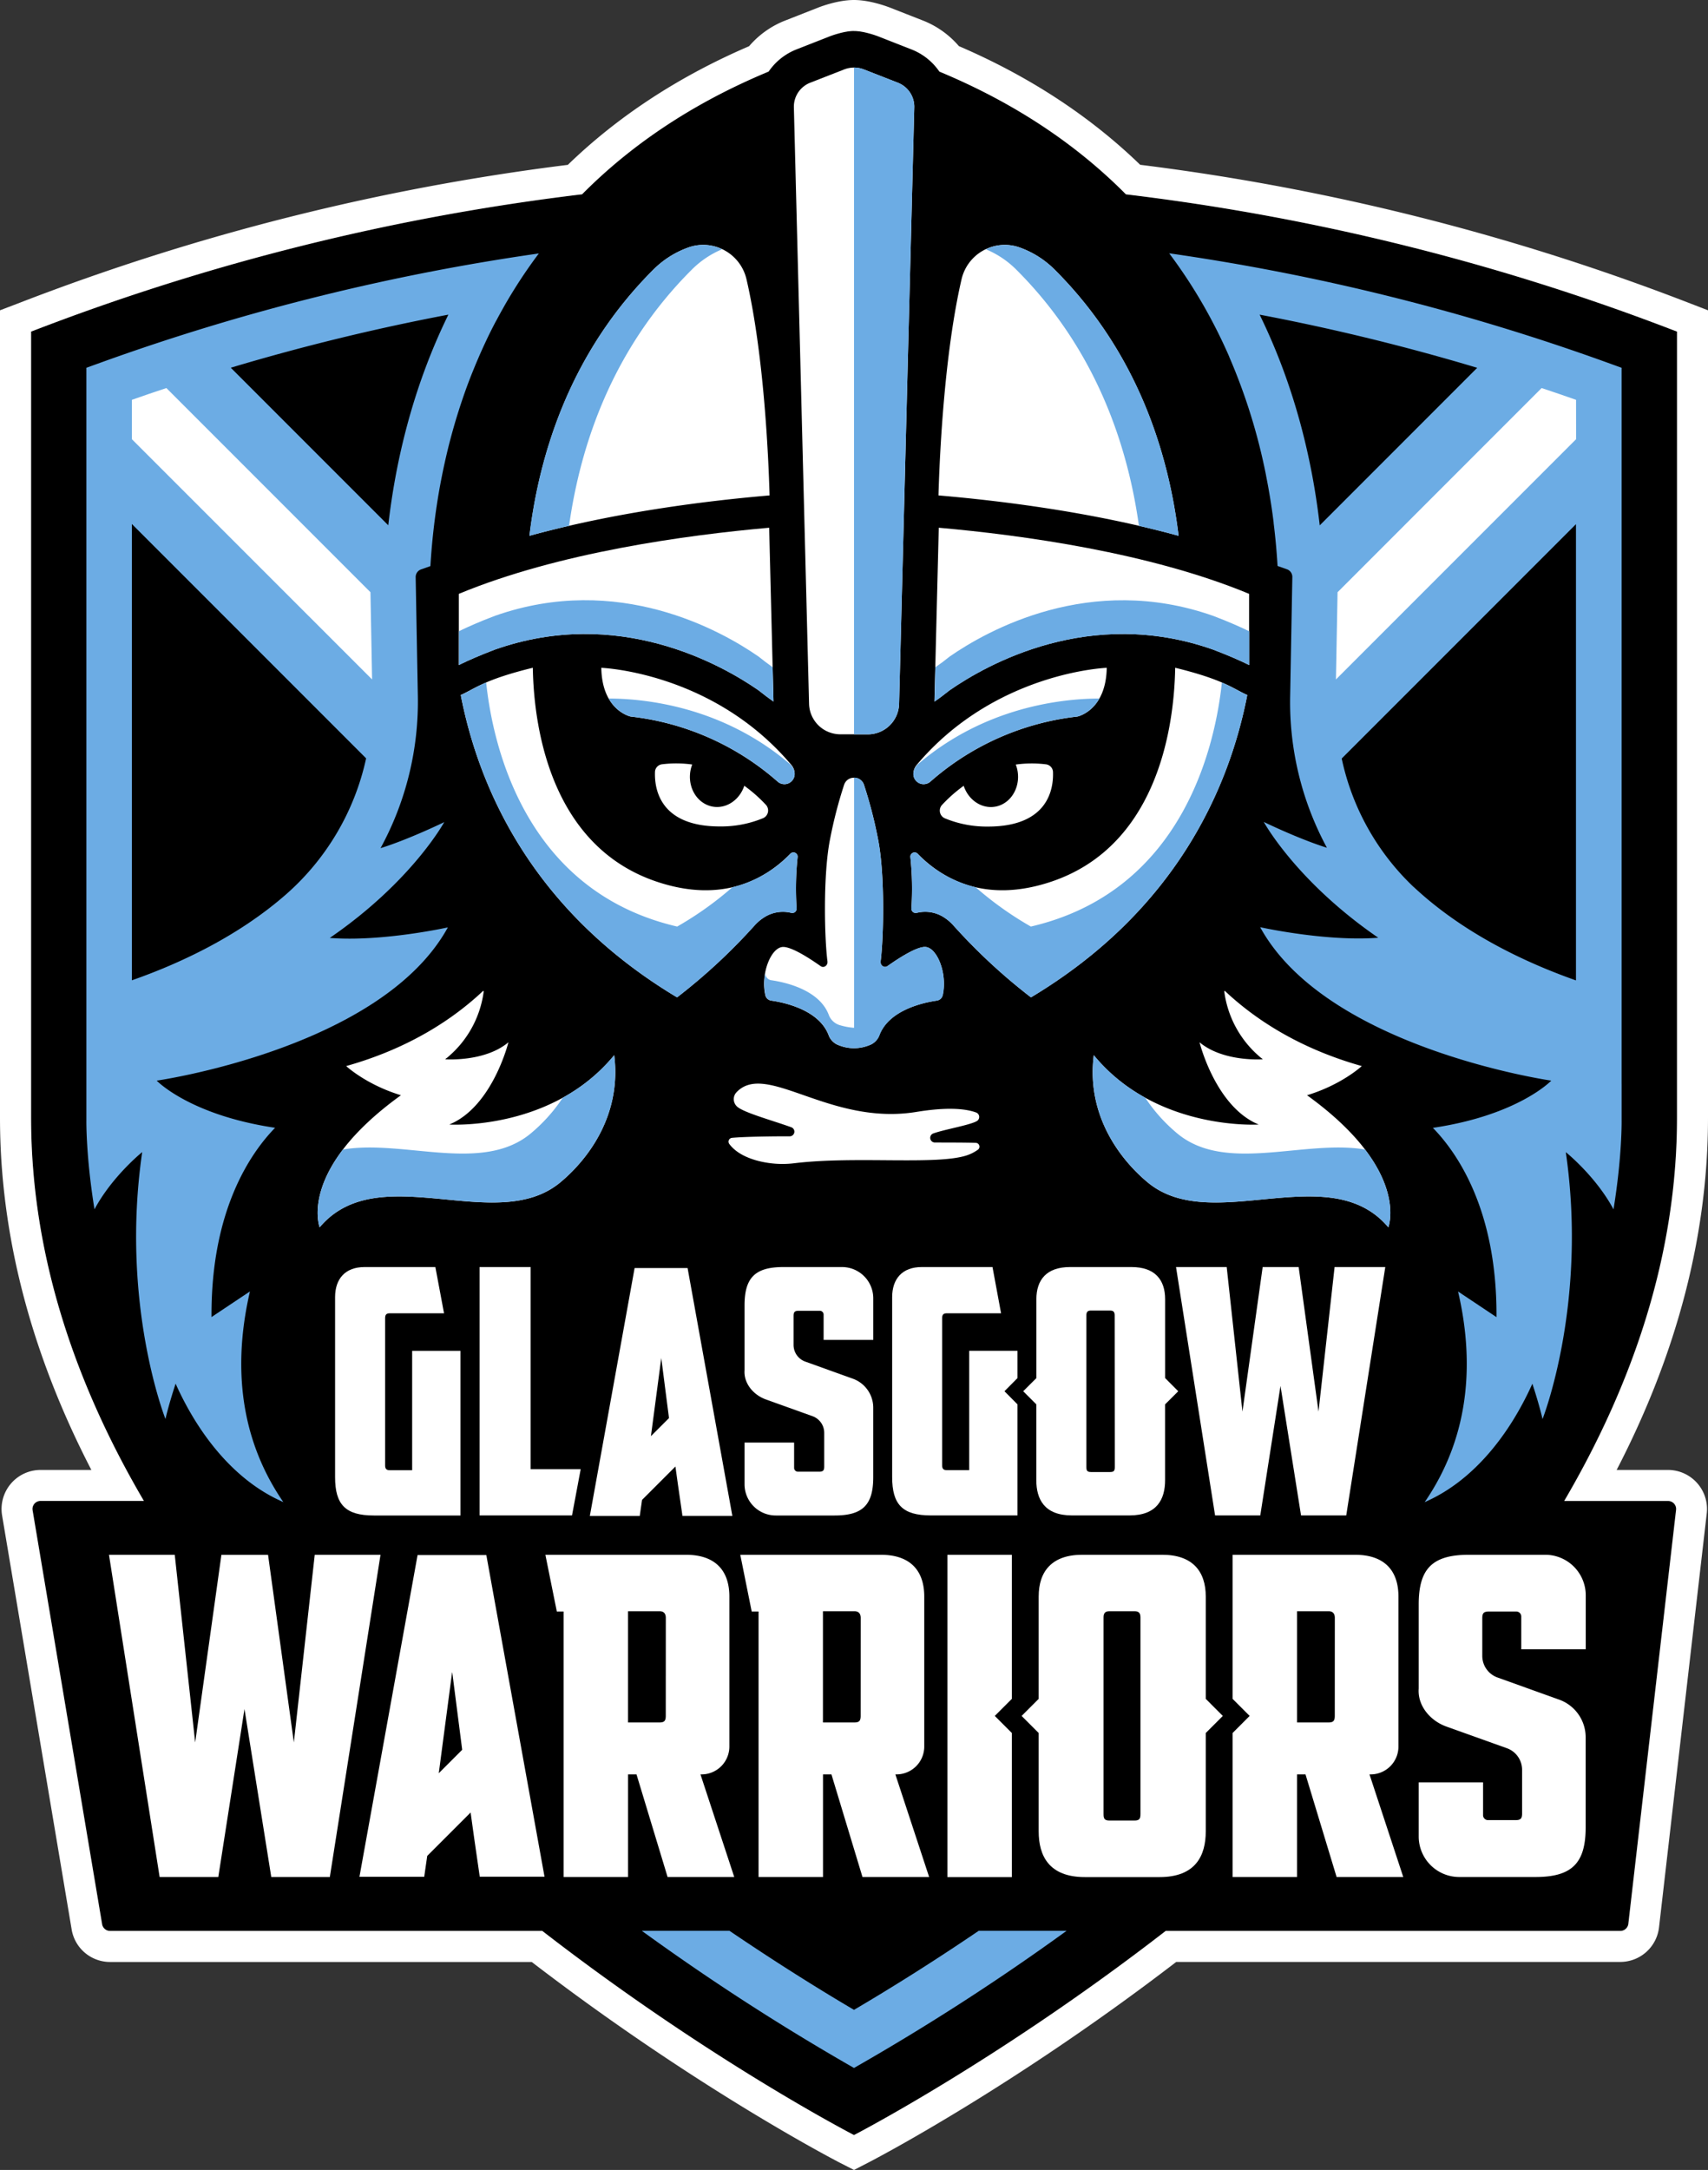
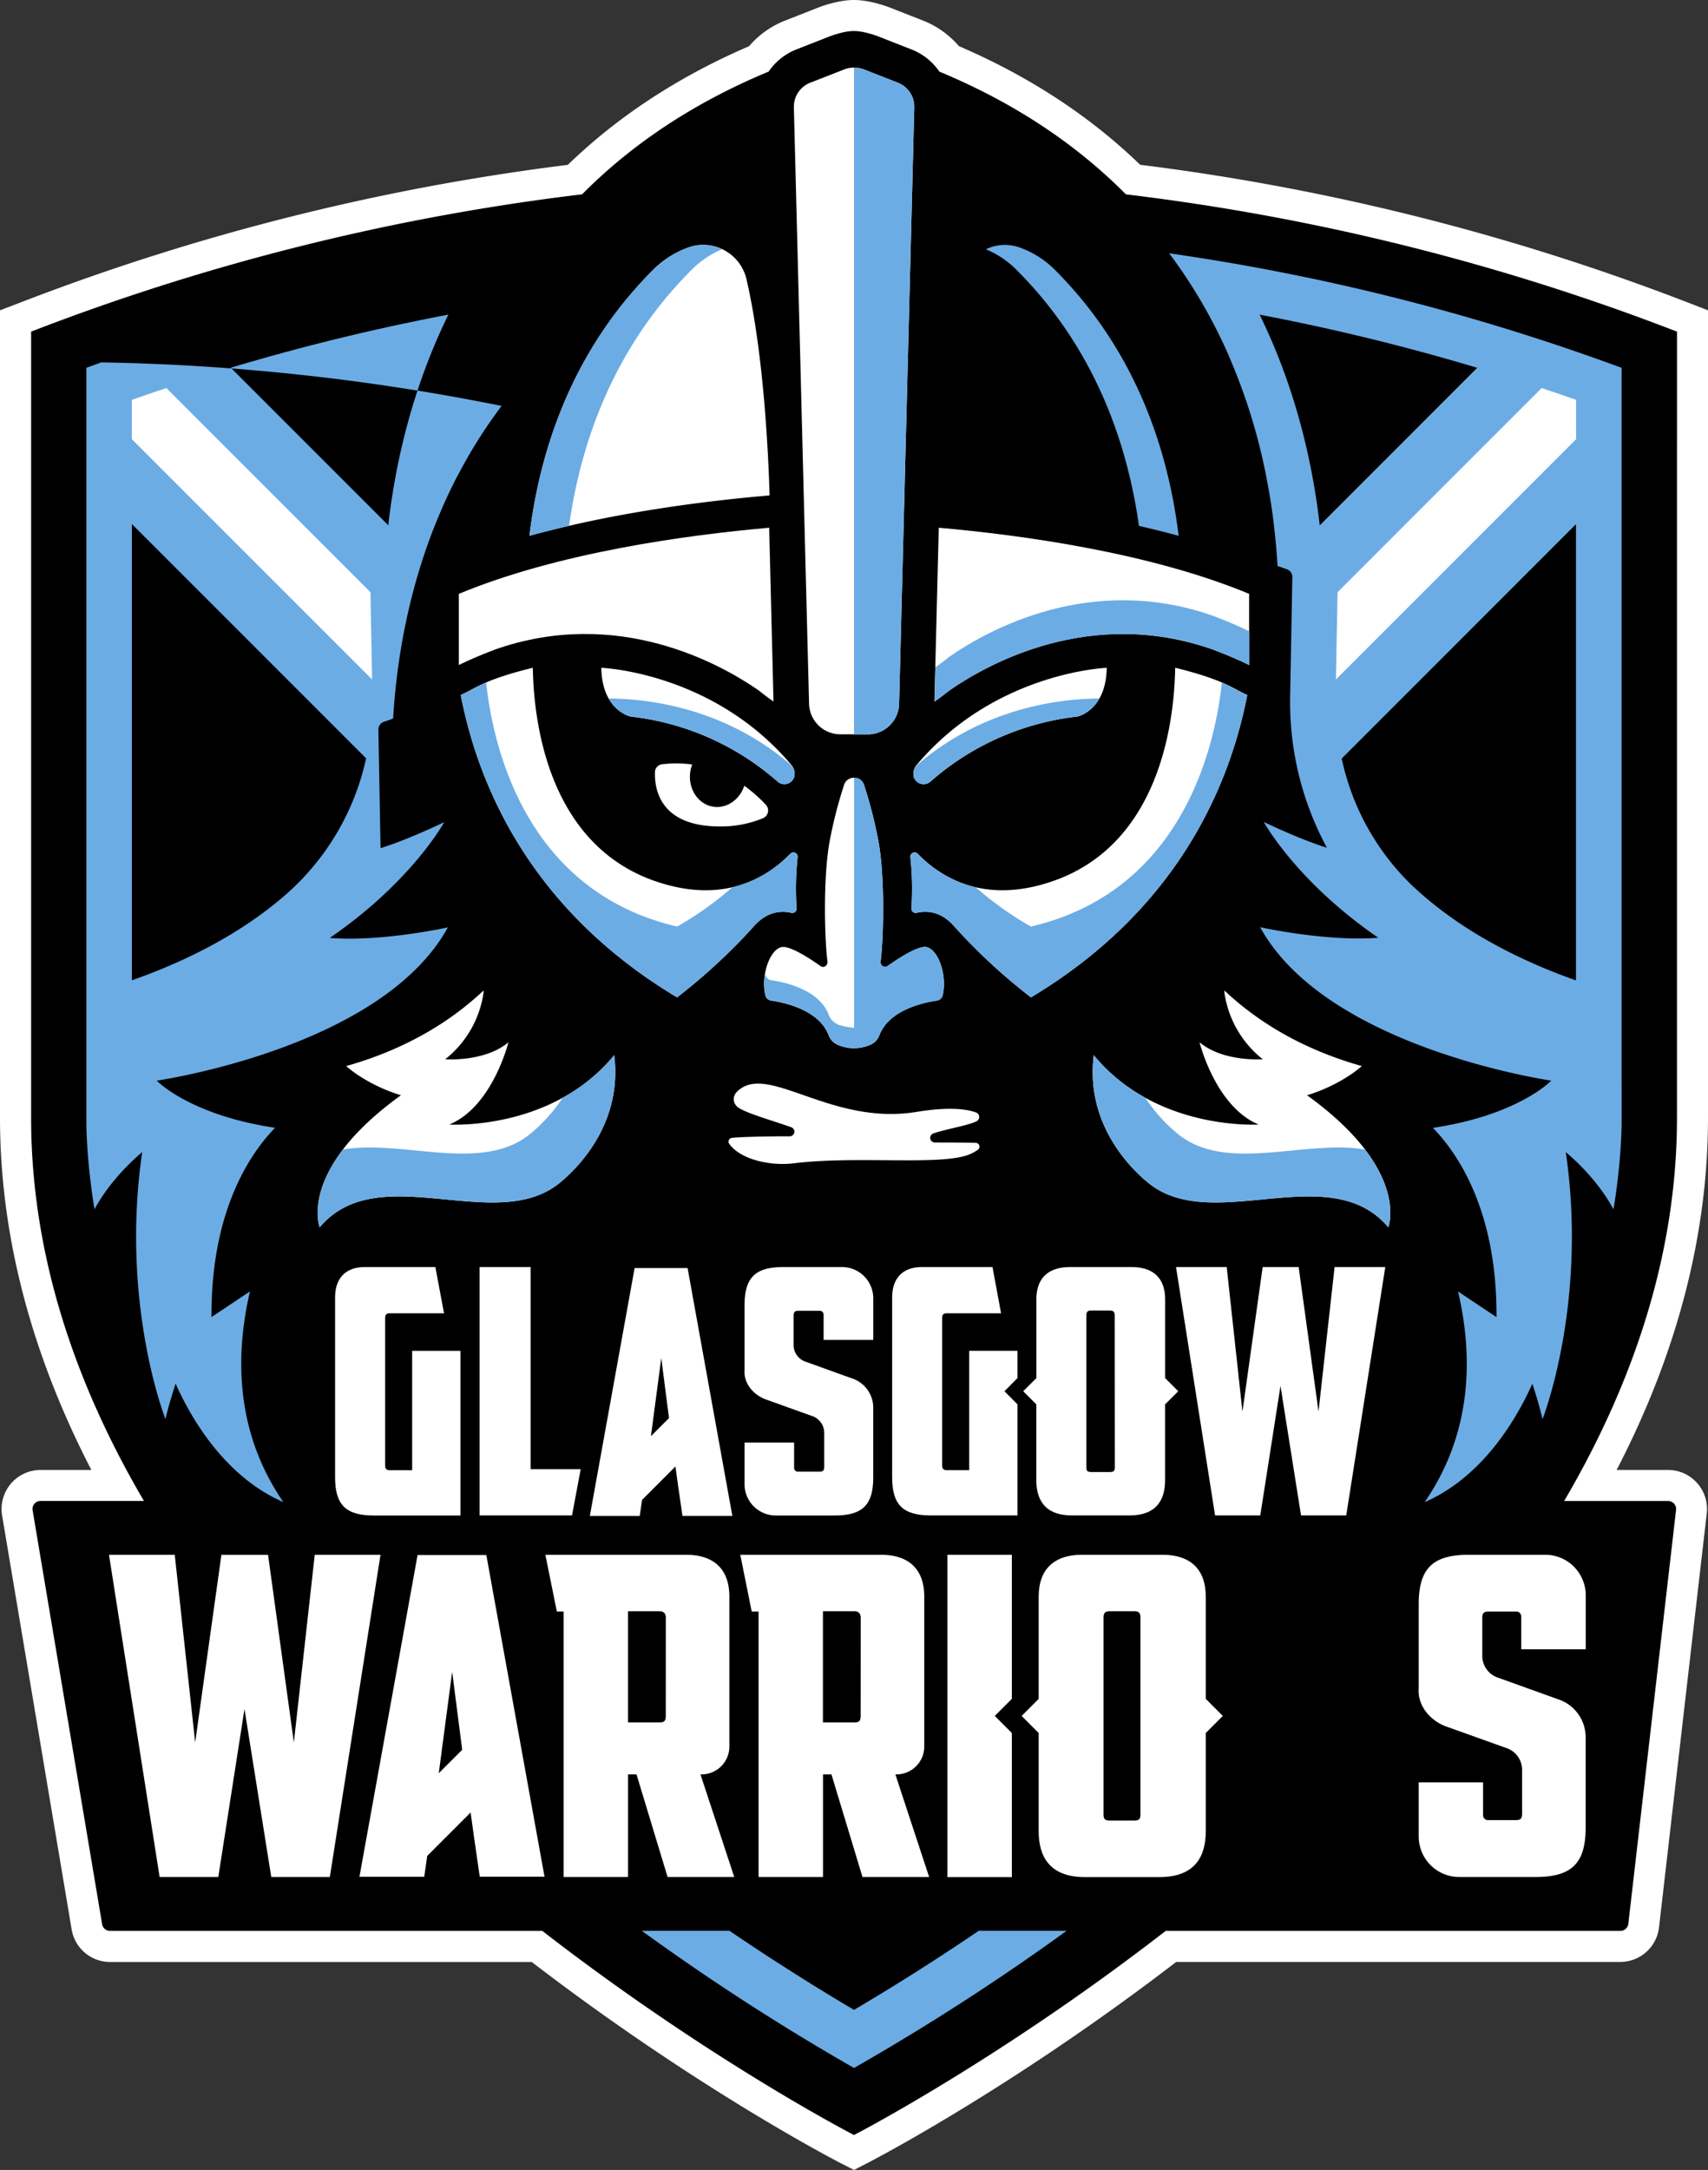
<svg xmlns="http://www.w3.org/2000/svg" id="efb8f462-8982-46ff-be2d-91251de2bff4" data-name="Layer 1" width="787.42" height="1000" viewBox="0 0 787.42 1000">
  <rect x="0" y="0" width="787.42" height="1000" fill="#333333" stroke="none" />
  <title>GLAS2756</title>
  <path d="M879.42,152.81A1051.52,1051.52,0,0,0,625.36,89.54c-21.65-21.84-49.68-41.46-86-56.56A27.92,27.92,0,0,0,526.5,22.75l-15.3-6s-6.32-2.48-11.2-2.48-11.2,2.48-11.2,2.48l-15.3,6A27.92,27.92,0,0,0,460.63,33c-36.31,15.1-64.34,34.72-86,56.56a1051.52,1051.52,0,0,0-254.06,63.27V515.07c0,63.58,20.54,122.95,52.05,176.64H125a3.69,3.69,0,0,0-3.64,4.3l32.06,190.75a3.7,3.7,0,0,0,3.64,3.09H356.3C433.57,949.68,500,983.92,500,983.92s66.43-34.24,143.7-94.07H853.26a3.71,3.71,0,0,0,3.67-3.28l22-190.74a3.69,3.69,0,0,0-3.67-4.12h-47.9c31.51-53.69,52-113.06,52-176.64Z" transform="translate(-106.29)" />
  <path d="M313.41,518.23c19.94-8.17,27.27-37.9,27.27-37.9-10.95,9.2-29.16,7.83-29.16,7.83a47.66,47.66,0,0,0,17.77-31.27c-.06-.11-.13-.2-.2-.31-13.61,12.83-33.89,26.45-63.2,34.71h0s9.16,8.55,25.24,13.44c-47.78,34.5-37.47,60.86-37.47,60.86,27.1-32.15,81.09,3.86,110.79-20.58,11.46-9.44,28.62-29.81,25-58.74C360.73,521.28,313.41,518.23,313.41,518.23Z" transform="translate(-106.29)" fill="#fff" />
  <path d="M686.58,518.23c-19.94-8.17-27.28-37.9-27.28-37.9,11,9.2,29.17,7.83,29.17,7.83a47.66,47.66,0,0,1-17.77-31.27c.06-.11.13-.2.2-.31,13.61,12.83,33.89,26.45,63.2,34.71h0s-9.16,8.55-25.24,13.44c47.77,34.5,37.47,60.86,37.47,60.86-27.1-32.15-81.09,3.86-110.79-20.58-11.47-9.44-28.63-29.81-25-58.74C639.26,521.28,686.58,518.23,686.58,518.23Z" transform="translate(-106.29)" fill="#fff" />
  <path d="M461.08,228.31c-.53-18.42-2.63-65.05-10.65-99.65A20.45,20.45,0,0,0,423.79,114a43.39,43.39,0,0,0-16.27,10.26c-38.1,38-52.51,84.45-57.13,122.65C390,236.05,431.75,230.81,461.08,228.31Z" transform="translate(-106.29)" fill="#fff" />
-   <path d="M649.63,246.91c-4.62-38.2-19-84.63-57.13-122.65A43.43,43.43,0,0,0,576.24,114a20.46,20.46,0,0,0-26.65,14.66c-8,34.6-10.12,81.23-10.65,99.65C568.27,230.81,610.05,236.05,649.63,246.91Z" transform="translate(-106.29)" fill="#fff" />
  <path d="M474,395a1.94,1.94,0,0,0-3.33-1.57c-11.51,11.76-31.31,23.05-61.61,12.88-46.93-15.75-56.59-67.08-57.13-98.58-22.63,5.54-26.71,9.68-33.23,12.56,8.23,42.28,32.4,99,99.72,139.33a267.08,267.08,0,0,0,35.67-33.06,21.39,21.39,0,0,1,5.05-4.17,16,16,0,0,1,11.95-1.71,2,2,0,0,0,2.45-2A139.2,139.2,0,0,1,474,395Z" transform="translate(-106.29)" fill="#fff" />
  <path d="M526,395a1.94,1.94,0,0,1,3.33-1.57c11.51,11.76,31.31,23.05,61.62,12.88,46.92-15.75,56.58-67.08,57.12-98.58,22.63,5.54,26.71,9.68,33.23,12.56-8.23,42.28-32.4,99-99.72,139.33a267.08,267.08,0,0,1-35.67-33.06,21.39,21.39,0,0,0-5-4.17,16,16,0,0,0-12-1.71,2,2,0,0,1-2.45-2A139.2,139.2,0,0,0,526,395Z" transform="translate(-106.29)" fill="#fff" />
  <path d="M455.94,318.09c2.28,1.81,4.58,3.58,6.95,5.23l-2-80.12c-38.3,3.38-97.21,11.44-143.07,30.47v32.81c.5-.26,1-.49,1.49-.73,2.47-1.19,7.87-3.66,15.17-6.41C391.2,279.38,438.7,306.14,455.94,318.09Z" transform="translate(-106.29)" fill="#fff" />
  <path d="M544.08,318.09c-2.28,1.81-4.58,3.58-7,5.23l2-80.12c38.3,3.38,97.21,11.44,143.07,30.47v32.81c-.5-.26-1-.49-1.49-.73-2.47-1.19-7.87-3.66-15.17-6.41C608.82,279.38,561.32,306.14,544.08,318.09Z" transform="translate(-106.29)" fill="#fff" />
  <path d="M532.68,436.39c-4.1,0-12.37,5.39-17.26,8.84-1.48,1-3.39-.3-3.14-2.23,1.4-10.74,2.06-40.26-1.24-56.48a204,204,0,0,0-6.49-25,4.69,4.69,0,0,0-4.51-3.11H500a4.69,4.69,0,0,0-4.51,3.11,204,204,0,0,0-6.49,25c-3.3,16.22-2.64,45.74-1.24,56.48.25,1.93-1.66,3.28-3.14,2.23-4.89-3.45-13.16-8.84-17.26-8.84-5.57,0-10.5,12.33-8.25,22.19a3.24,3.24,0,0,0,2.68,2.54c5.67.8,21.9,4.08,26.46,15.82a7.78,7.78,0,0,0,5,4.85,18.52,18.52,0,0,0,13.48,0,7.78,7.78,0,0,0,5-4.85c4.56-11.74,20.79-15,26.46-15.82a3.24,3.24,0,0,0,2.68-2.54C543.18,448.72,538.25,436.39,532.68,436.39Z" transform="translate(-106.29)" fill="#fff" />
  <path d="M459.42,370.93a67.15,67.15,0,0,0-10-8.82c-2.35,7.07-9.18,11.22-15.74,9.34-6.86-2-10.81-9.79-8.81-17.47.15-.57.34-1.12.54-1.66a53.28,53.28,0,0,0-13.8-.12,3.7,3.7,0,0,0-3.35,3.31v0c-.34,7.56,1.82,25.35,29.88,25.35a50.68,50.68,0,0,0,19.89-3.79A3.86,3.86,0,0,0,459.42,370.93Z" transform="translate(-106.29)" fill="#fff" />
-   <path d="M591.73,355.55v0a3.7,3.7,0,0,0-3.35-3.33,53.28,53.28,0,0,0-13.8.12c.2.54.39,1.09.54,1.66,2,7.68-2,15.5-8.81,17.47-6.56,1.88-13.39-2.27-15.74-9.34a67.15,67.15,0,0,0-10,8.82,3.87,3.87,0,0,0,1.36,6.18,50.68,50.68,0,0,0,19.89,3.79C589.91,380.9,592.07,363.11,591.73,355.55Z" transform="translate(-106.29)" fill="#fff" />
  <path d="M383.5,307.76s51.55,1.85,87.7,44.85a6.25,6.25,0,0,1,1.44,3.91v.08a4.72,4.72,0,0,1-7.82,3.63,123.35,123.35,0,0,0-67.76-30S383.84,327.55,383.5,307.76Z" transform="translate(-106.29)" fill="#fff" />
  <path d="M616.52,307.76s-51.55,1.85-87.7,44.85a6.31,6.31,0,0,0-1.44,3.91v.08a4.72,4.72,0,0,0,7.82,3.63,123.35,123.35,0,0,1,67.77-30S616.18,327.55,616.52,307.76Z" transform="translate(-106.29)" fill="#fff" />
  <path d="M557.47,889.81C534.09,905.68,514,918,500,926.22c-14-8.23-34-20.55-57.38-36.41H402.19A1077.79,1077.79,0,0,0,500,953,1074.84,1074.84,0,0,0,598,889.81Z" transform="translate(-106.29)" fill="#6cace4" />
  <path d="M536.55,522.34a2.15,2.15,0,0,0,.74,4.17c3.51,0,15.33,0,18.9.17a1.74,1.74,0,0,1,.9,3.17,18.91,18.91,0,0,1-4.94,2.54c-13.82,4.69-51.4.25-79.58,3.67a45.12,45.12,0,0,1-17.77-1.35c-4.67-1.36-9.44-3.66-12.3-7.54a1.76,1.76,0,0,1,1.23-2.8c5.73-.58,20.5-.74,26.63-.71a2.15,2.15,0,0,0,.74-4.17c-8.83-3.19-22.15-6.8-25.08-9.6a4.63,4.63,0,0,1-.25-6.47c13.7-14.6,42.87,15.55,83,9,13.43-2.2,22.19-1.68,27.49.25a2.19,2.19,0,0,1,.49,3.89C553.83,518.44,541.75,520.46,536.55,522.34Z" transform="translate(-106.29)" fill="#fff" />
  <path d="M260.77,597.8c0-8.37,4.58-13.89,13.58-13.89H307l4,21.31h-25.1c-1.58,0-2.06.79-2.06,2.21v67.89c0,1.42.48,2.21,2.06,2.21H296.3v-55h22.26v75.87H278.61c-13.1,0-17.84-5.06-17.84-17.69Z" transform="translate(-106.29)" fill="#fff" />
  <path d="M327.38,583.91H350.9v93.14H374L370,698.37H327.38Z" transform="translate(-106.29)" fill="#fff" />
  <path d="M721.56,583.91h23.37l-18,114.46H706.09l-9.47-59.68-9.32,59.68H666.46l-18-114.46h23.36l7.26,66.62,9.32-66.62H705l9.15,66.62Z" transform="translate(-106.29)" fill="#fff" />
  <path d="M423.28,584.36H398.86L378.22,698.61h23l1.07-7.41,15.38-15.38,1.2,8.61,2.05,14.18h23Zm-8.57,69.15-8.33,8.32,4.77-36Z" transform="translate(-106.29)" fill="#fff" />
  <path d="M508.88,617.48V598.31a14.4,14.4,0,0,0-14.4-14.4H467.36c-13.09,0-17.82,5.05-17.82,17.67v29.65a1.27,1.27,0,0,1,0,.2c-.45,6.06,4.09,11.42,9.81,13.48l21.53,7.73a8.15,8.15,0,0,1,5.39,7.67v15.55c0,1.73-.47,2.36-2.36,2.36h-9.76a1.76,1.76,0,0,1-1.76-1.76v-4.15h0V664.8H449.54V684a14.4,14.4,0,0,0,14.4,14.4h27.11c13.09,0,17.82-5,17.82-17.67V651.05s0-.11,0-.16v-2.16a14.2,14.2,0,0,0-9.4-13.37l-21.93-7.88a8.14,8.14,0,0,1-5.4-7.66v-13.4c0-1.73.48-2.36,2.37-2.36h9.72a1.76,1.76,0,0,1,1.76,1.76v11.55h0v.11h22.86Z" transform="translate(-106.29)" fill="#fff" />
  <path d="M575.37,635.08V622.5H553.11v55H542.69c-1.57,0-2.05-.79-2.05-2.21V607.43c0-1.42.48-2.21,2.05-2.21H567.8l-3.95-21.31H531.17c-9,0-13.58,5.52-13.58,13.89v82.88c0,12.63,4.74,17.69,17.84,17.69h39.94V647.19l-6-6.05Z" transform="translate(-106.29)" fill="#fff" />
  <path d="M643.44,635.08V598.75c0-9-4.73-14.84-15.47-14.84H599.55c-10.73,0-15.47,5.84-15.47,14.84v36.33L578,641.14l6.05,6.05v34.92c0,8.68,3.63,16.26,16.42,16.26H627c12.79,0,16.42-7.58,16.42-16.26V647.19l6.06-6.05ZM620.23,676c0,1.73-.31,2.37-2.21,2.37h-8.68c-1.89,0-2.21-.64-2.21-2.37V606.17c0-1.42.47-2.21,2-2.21h9c1.58,0,2.05.79,2.05,2.21Z" transform="translate(-106.29)" fill="#fff" />
  <path d="M251.39,716.5h30.32L258.35,865h-27L219,787.59,206.93,865H179.88L156.53,716.5h30.32L196.27,803l12.09-86.46h21.51L241.76,803Z" transform="translate(-106.29)" fill="#fff" />
  <path d="M330.5,716.64H298.8L272,864.9h29.86l1.39-9.62,20-20,1.55,11.17,2.66,18.41h29.86Zm-11.13,89.73-10.8,10.8,6.18-46.75Z" transform="translate(-106.29)" fill="#fff" />
  <path d="M837.35,760.06V735.19a18.69,18.69,0,0,0-18.69-18.69H783.47c-17,0-23.13,6.55-23.13,22.92v38.48c0,.09,0,.17,0,.26-.59,7.87,5.29,14.82,12.72,17.49l27.94,10a10.57,10.57,0,0,1,7,9.95v20.19c0,2.24-.62,3-3.07,3H792.29a2.28,2.28,0,0,1-2.28-2.28v-5.38h0v-9.76H760.34v24.87A18.69,18.69,0,0,0,779,865h35.18c17,0,23.13-6.55,23.13-22.93V803.64c0-.07,0-.14,0-.22v-2.8a18.43,18.43,0,0,0-12.2-17.35l-28.46-10.22a10.57,10.57,0,0,1-7-9.95V745.71c0-2.24.62-3.06,3.06-3.06h12.63a2.29,2.29,0,0,1,2.28,2.28v15h0v.13h29.67Z" transform="translate(-106.29)" fill="#fff" />
  <path d="M429.22,817.71a12.85,12.85,0,0,0,13.32-13.11V735.76c0-11.68-6.15-19.26-20.08-19.26H357.72L363,742.66h3.13V865h29.71V817.71h3.89L414.06,865h30.73Zm-16-27c0,2.25-.61,3.07-2.87,3.07H395.83V742.52h14.54c2.05,0,2.87,1.23,2.87,3.07Z" transform="translate(-106.29)" fill="#fff" />
  <path d="M519.07,817.71a12.85,12.85,0,0,0,13.32-13.11V735.76c0-11.68-6.15-19.26-20.08-19.26H447.57l5.27,26.16H456V865h29.71V817.71h3.89L503.91,865h30.73Zm-16-27c0,2.25-.61,3.07-2.87,3.07H485.68V742.52h14.54c2,0,2.87,1.23,2.87,3.07Z" transform="translate(-106.29)" fill="#fff" />
  <polygon points="466.48 782.91 466.48 716.5 436.77 716.5 436.77 865.04 466.48 865.04 466.48 798.63 458.62 790.77 466.48 782.91" fill="#fff" />
-   <path d="M737.65,817.71A12.85,12.85,0,0,0,751,804.6V735.76c0-11.68-6.15-19.26-20.08-19.26H674.55v66.41l7.85,7.86-7.85,7.86V865h29.7V817.71h3.9L722.49,865h30.73Zm-16-27c0,2.25-.62,3.07-2.87,3.07H704.25V742.52H718.8c2.05,0,2.87,1.23,2.87,3.07Z" transform="translate(-106.29)" fill="#fff" />
  <path d="M662.17,782.91V735.76c0-11.68-6.14-19.26-20.07-19.26H605.22c-13.93,0-20.08,7.58-20.08,19.26v47.15l-7.86,7.86,7.86,7.86v45.31c0,11.26,4.71,21.1,21.31,21.1h34.42c16.59,0,21.3-9.84,21.3-21.1V798.63l7.86-7.86Zm-30.11,53c0,2.25-.41,3.07-2.87,3.07H617.92c-2.46,0-2.87-.82-2.87-3.07V745.39c0-1.85.62-2.87,2.67-2.87h11.67c2.05,0,2.67,1,2.67,2.87Z" transform="translate(-106.29)" fill="#fff" />
  <path d="M853.88,499.44V169.49L847,167a1020,1020,0,0,0-201.7-50.27,231.58,231.58,0,0,1,15.6,23.65h0l.08.13a242.91,242.91,0,0,1,12,23.85l0,.07a269.4,269.4,0,0,1,17,54.73s0,.05,0,.07c1.48,7.43,2.62,14.63,3.48,21.54l0,.28c.86,6.92,1.44,13.53,1.81,19.77l4.31,1.52a3.74,3.74,0,0,1,2.5,3.6l-1,54.74a141.05,141.05,0,0,0,16.94,70c-13.13-4.11-29.11-11.9-29.11-11.9s14.89,27.34,52.78,53.37c-24.1,1.88-54.44-4.86-54.44-4.86C717.86,483.15,821.46,498,821.46,498s-15.14,15.91-54.58,21.76c11.22,11.51,29.63,37.92,29.32,87.23l-17.72-11.82c7,30,6.58,65.13-15.39,97.08,0,0,.58-.25,1.65-.75,21.33-9.91,37.56-30.63,48-53.82,3.35,10.18,4.69,16.28,4.69,16.28h0s20.92-52.95,10.72-123c0,0,13.84,11.08,22,26.36,4-24.58,3.74-41,3.74-41v-16.8ZM687,145a999.41,999.41,0,0,1,100.31,24.5l-72.6,72.61C711.52,214.1,703.91,179.47,687,145Zm71,263.76a114.3,114.3,0,0,1-33.16-59.2l108-108V451.81C809.06,443.42,780.66,429.91,758,408.72Z" transform="translate(-106.29)" fill="#6cace4" />
-   <path d="M146.11,169.49v330h0v16.8s-.25,16.42,3.74,41c8.2-15.28,22-26.36,22-26.36-10.21,70.08,10.7,123,10.72,123h0s1.34-6.1,4.68-16.28c10.4,23.19,26.63,43.91,48,53.82,1.07.5,1.66.75,1.66.75-22-32-22.35-67.06-15.39-97.08l-17.72,11.82c-.32-49.31,18.1-75.72,29.31-87.23C193.67,513.86,178.53,498,178.53,498s103.6-14.8,134.23-70.62c0,0-30.34,6.74-54.44,4.86,37.89-26,52.77-53.37,52.77-53.37s-16.18,7.89-29.36,12a141,141,0,0,0,17.19-70.26l-1-54.61a3.74,3.74,0,0,1,2.49-3.6l4.31-1.52s0-.06,0-.08c.37-6.14.94-12.65,1.77-19.45,0-.26.07-.52.1-.79.26-2.07.54-4.18.86-6.31,0-.16,0-.31.07-.47q1-6.85,2.42-14l.24-1.2q.61-3,1.29-6.05c.09-.41.18-.82.28-1.24q1.63-7.17,3.74-14.54c.13-.46.27-.92.4-1.38.58-2,1.19-4,1.83-6,.18-.56.35-1.13.54-1.69q1.1-3.37,2.29-6.77l.2-.56c.89-2.5,1.83-5,2.82-7.5.17-.45.36-.91.55-1.36q1.2-3,2.49-6c.28-.66.57-1.32.86-2q1.32-3,2.73-6l.68-1.46q1.78-3.72,3.73-7.42c.18-.35.37-.69.56-1q1.65-3.12,3.42-6.23c.18-.31.34-.62.52-.93h0a231.58,231.58,0,0,1,15.6-23.65A1020,1020,0,0,0,153,167Zm92.5,242.28c-22.09,19.49-49,32.1-71.53,40V241.48l108,108A116.32,116.32,0,0,1,238.61,411.77Zm46.68-169.7-72.6-72.61A1000.31,1000.31,0,0,1,313,145C296.09,179.47,288.47,214.1,285.29,242.07Z" transform="translate(-106.29)" fill="#6cace4" />
+   <path d="M146.11,169.49v330h0v16.8s-.25,16.42,3.74,41c8.2-15.28,22-26.36,22-26.36-10.21,70.08,10.7,123,10.72,123h0s1.34-6.1,4.68-16.28c10.4,23.19,26.63,43.91,48,53.82,1.07.5,1.66.75,1.66.75-22-32-22.35-67.06-15.39-97.08l-17.72,11.82c-.32-49.31,18.1-75.72,29.31-87.23C193.67,513.86,178.53,498,178.53,498s103.6-14.8,134.23-70.62c0,0-30.34,6.74-54.44,4.86,37.89-26,52.77-53.37,52.77-53.37s-16.18,7.89-29.36,12l-1-54.61a3.74,3.74,0,0,1,2.49-3.6l4.31-1.52s0-.06,0-.08c.37-6.14.94-12.65,1.77-19.45,0-.26.07-.52.1-.79.26-2.07.54-4.18.86-6.31,0-.16,0-.31.07-.47q1-6.85,2.42-14l.24-1.2q.61-3,1.29-6.05c.09-.41.18-.82.28-1.24q1.63-7.17,3.74-14.54c.13-.46.27-.92.4-1.38.58-2,1.19-4,1.83-6,.18-.56.35-1.13.54-1.69q1.1-3.37,2.29-6.77l.2-.56c.89-2.5,1.83-5,2.82-7.5.17-.45.36-.91.55-1.36q1.2-3,2.49-6c.28-.66.57-1.32.86-2q1.32-3,2.73-6l.68-1.46q1.78-3.72,3.73-7.42c.18-.35.37-.69.56-1q1.65-3.12,3.42-6.23c.18-.31.34-.62.52-.93h0a231.58,231.58,0,0,1,15.6-23.65A1020,1020,0,0,0,153,167Zm92.5,242.28c-22.09,19.49-49,32.1-71.53,40V241.48l108,108A116.32,116.32,0,0,1,238.61,411.77Zm46.68-169.7-72.6-72.61A1000.31,1000.31,0,0,1,313,145C296.09,179.47,288.47,214.1,285.29,242.07Z" transform="translate(-106.29)" fill="#6cace4" />
  <path d="M500,338.4h-6.28a14.44,14.44,0,0,1-14.44-14.07l-7-274.85a11.87,11.87,0,0,1,7.55-11.37L495.47,32a12.48,12.48,0,0,1,9.08,0l15.69,6.14a11.87,11.87,0,0,1,7.55,11.37l-7,274.85a14.44,14.44,0,0,1-14.44,14.07h-6.28" transform="translate(-106.29)" fill="#fff" />
  <path d="M500,14.29c4.88,0,11.2,2.48,11.2,2.48l15.3,6A27.92,27.92,0,0,1,539.37,33c36.31,15.1,64.34,34.72,86,56.56a1051.52,1051.52,0,0,1,254.06,63.27V515.07c0,63.58-20.54,122.95-52,176.64h47.9a3.69,3.69,0,0,1,3.67,4.12l-22,190.74a3.71,3.71,0,0,1-3.67,3.28H643.7C566.43,949.68,500,983.92,500,983.92s-66.43-34.24-143.7-94.07H157a3.7,3.7,0,0,1-3.64-3.09L121.31,696a3.69,3.69,0,0,1,3.64-4.31h47.68c-31.51-53.69-52-113.06-52-176.64V152.81A1051.52,1051.52,0,0,1,374.64,89.54c21.65-21.84,49.68-41.46,86-56.56A27.92,27.92,0,0,1,473.5,22.75l15.3-6s6.32-2.48,11.2-2.48M500,0c-7.22,0-14.94,2.89-16.42,3.46l-15.28,6a42,42,0,0,0-16.66,11.83c-32.37,13.91-60.44,32.28-83.57,54.68a1066.4,1066.4,0,0,0-252.64,63.54L106.29,143V515.07c0,53.79,14.15,108.3,42.12,162.34H125a18,18,0,0,0-17.74,21l32.06,190.75a17.94,17.94,0,0,0,17.74,15H351.43c75.72,58.09,139.31,91.09,142,92.49L500,1000l6.55-3.37c2.71-1.4,66.3-34.4,142-92.49H853.26a18,18,0,0,0,17.87-15.93l22-190.75a18,18,0,0,0-17.87-20.05H851.59c28-54,42.12-108.55,42.12-162.34V143l-9.14-3.53A1066.4,1066.4,0,0,0,631.93,75.94c-23.13-22.4-51.2-40.77-83.57-54.68A42,42,0,0,0,531.7,9.43l-15.31-6C514.94,2.89,507.22,0,500,0Z" transform="translate(-106.29)" fill="#fff" />
  <path d="M418.44,459.65a267.08,267.08,0,0,0,35.67-33.06,21.19,21.19,0,0,1,5.05-4.17,16,16,0,0,1,11.95-1.71,2,2,0,0,0,2.45-2A140.25,140.25,0,0,1,474,395a1.93,1.93,0,0,0-3.32-1.57,54.74,54.74,0,0,1-26.76,15.45A156.36,156.36,0,0,1,418.48,427c-70.51-16.42-85.06-84.08-88.06-112.45-5.37,2.3-8.19,4.22-11.7,5.77C326.94,362.61,351.12,419.29,418.44,459.65Z" transform="translate(-106.29)" fill="#6cace4" />
  <path d="M581.58,459.65a267.08,267.08,0,0,1-35.67-33.06,21.39,21.39,0,0,0-5-4.17,16,16,0,0,0-12-1.71,2,2,0,0,1-2.46-2A138.19,138.19,0,0,0,526,395a1.94,1.94,0,0,1,3.33-1.57,54.74,54.74,0,0,0,26.76,15.45A156.36,156.36,0,0,0,581.54,427c70.51-16.42,85.06-84.08,88.06-112.45,5.36,2.3,8.19,4.22,11.7,5.77C673.07,362.61,648.9,419.29,581.58,459.65Z" transform="translate(-106.29)" fill="#6cace4" />
  <path d="M541.47,453.85c0-.16,0-.32,0-.48,0-8.52-4.17-17-8.79-17-4.1,0-12.38,5.39-17.26,8.84-1.49,1.05-3.39-.3-3.14-2.23,1.4-10.74,2.05-40.26-1.25-56.48a204,204,0,0,0-6.49-25,4.68,4.68,0,0,0-4.5-3.11h0V473.66a31.24,31.24,0,0,1-6.73-1.27,7.77,7.77,0,0,1-5-4.85c-4.56-11.73-20.78-15-26.45-15.81a3.25,3.25,0,0,1-2.69-2.54c0-.21-.07-.42-.11-.62a25.4,25.4,0,0,0,.11,10,3.25,3.25,0,0,0,2.69,2.54c5.67.8,21.89,4.08,26.45,15.82a7.79,7.79,0,0,0,5,4.85,18.49,18.49,0,0,0,13.47,0,7.79,7.79,0,0,0,5.05-4.85c4.56-11.74,20.78-15,26.45-15.82a3.26,3.26,0,0,0,2.69-2.54,21.1,21.1,0,0,0,.37-2.25c0-.21,0-.41.06-.61C541.43,455.08,541.46,454.47,541.47,453.85Z" transform="translate(-106.29)" fill="#6cace4" />
  <path d="M472.56,355.83v-.08a6.25,6.25,0,0,0-2.07-3.61c-31-26.45-66.46-30.18-83.57-30.23,4,7.06,10.15,8.3,10.15,8.3a123.45,123.45,0,0,1,67.77,30A4.6,4.6,0,0,0,466,361l.09,0a4.38,4.38,0,0,0,1.2.33l.12,0a4.39,4.39,0,0,0,1.2,0h.11a5.09,5.09,0,0,0,1.09-.33l.18-.08a4.45,4.45,0,0,0,.87-.56,2,2,0,0,0,.23-.18,4.11,4.11,0,0,0,.68-.76c.05-.08.11-.15.16-.22a4.52,4.52,0,0,0,.49-1.07l.05-.12a4.61,4.61,0,0,0,.17-1.36A3.86,3.86,0,0,0,472.56,355.83Z" transform="translate(-106.29)" fill="#6cace4" />
  <path d="M527.46,355.83v-.08a6.25,6.25,0,0,1,2.07-3.61c31-26.45,66.46-30.18,83.57-30.23-4,7.06-10.15,8.3-10.15,8.3a123.45,123.45,0,0,0-67.77,30A4.6,4.6,0,0,1,534,361l-.09,0a4.29,4.29,0,0,1-1.2.33l-.12,0a4.39,4.39,0,0,1-1.2,0h-.11a5.09,5.09,0,0,1-1.09-.33l-.18-.08a4.45,4.45,0,0,1-.87-.56,2,2,0,0,1-.23-.18,4.11,4.11,0,0,1-.68-.76c0-.08-.11-.15-.16-.22a4.52,4.52,0,0,1-.49-1.07l-.05-.12a4.61,4.61,0,0,1-.17-1.36A3.86,3.86,0,0,1,527.46,355.83Z" transform="translate(-106.29)" fill="#6cace4" />
  <path d="M425.21,124.27a43.55,43.55,0,0,1,14-9.41,20.22,20.22,0,0,0-15.48-.85,43.43,43.43,0,0,0-16.26,10.26c-38.11,38-52.51,84.45-57.13,122.65q9.11-2.49,18.3-4.59C373.88,205,388.61,160.78,425.21,124.27Z" transform="translate(-106.29)" fill="#6cace4" />
  <path d="M574.84,124.28a43.29,43.29,0,0,0-14.05-9.4,20.18,20.18,0,0,1,15.48-.86,43.47,43.47,0,0,1,16.27,10.26c38.1,38,52.51,84.45,57.12,122.66-6.06-1.67-12.18-3.19-18.3-4.6C626.16,205.05,611.43,160.79,574.84,124.28Z" transform="translate(-106.29)" fill="#6cace4" />
-   <path d="M455.94,302.53c-17.24-11.95-64.74-38.71-121.42-18.75-7.3,2.75-12.7,5.22-15.17,6.4-.49.25-1,.48-1.49.74v15.56c.5-.26,1-.49,1.49-.73,2.47-1.19,7.87-3.66,15.17-6.41,56.68-20,104.18,6.8,121.42,18.75,2.28,1.81,4.58,3.58,6.95,5.23l-.39-15.84C460.27,305.91,458.1,304.24,455.94,302.53Z" transform="translate(-106.29)" fill="#6cace4" />
  <path d="M544.12,302.55c17.24-11.95,64.73-38.71,121.42-18.75,7.3,2.75,12.7,5.23,15.16,6.41.5.24,1,.47,1.5.73V306.5c-.5-.26-1-.49-1.5-.73-2.46-1.18-7.86-3.66-15.16-6.41-56.69-20-104.18,6.8-121.42,18.75-2.29,1.82-4.58,3.58-7,5.23l.39-15.84C539.79,305.93,542,304.27,544.12,302.55Z" transform="translate(-106.29)" fill="#6cace4" />
  <path d="M520.24,38.11,504.55,32a12.48,12.48,0,0,0-4.54-.85V338.4h6.34a14.44,14.44,0,0,0,14.44-14.07l7-274.85A11.87,11.87,0,0,0,520.24,38.11Z" transform="translate(-106.29)" fill="#6cace4" />
  <path d="M389.45,486.26a81.11,81.11,0,0,1-23.7,19.59,75.7,75.7,0,0,1-14.92,16.61c-22.33,18.38-58.39,2.58-86.43,7.28-16.34,21.43-10.74,35.84-10.74,35.84,27.1-32.15,81.09,3.86,110.79-20.58C375.91,535.56,393.07,515.19,389.45,486.26Z" transform="translate(-106.29)" fill="#6cace4" />
  <path d="M265.89,491.28h0l.05.05.12-.1-.17,0Z" transform="translate(-106.29)" fill="#6cace4" />
  <path d="M610.55,486.26a81.11,81.11,0,0,0,23.7,19.59,75.7,75.7,0,0,0,14.92,16.61c22.32,18.38,58.39,2.58,86.43,7.28,16.34,21.43,10.74,35.84,10.74,35.84-27.1-32.15-81.09,3.86-110.79-20.58C624.09,535.56,606.92,515.19,610.55,486.26Z" transform="translate(-106.29)" fill="#6cace4" />
  <path d="M734.11,491.28h0l-.05.05-.12-.1.17,0Z" transform="translate(-106.29)" fill="#6cace4" />
  <path d="M183,178.83l94.08,94.09.75,40.2L167.08,202.4V184.26Q175,181.47,183,178.83Z" transform="translate(-106.29)" fill="#fff" />
  <path d="M832.9,202.4,722.18,313.12l.75-40.2L817,178.83q8,2.65,15.88,5.43Z" transform="translate(-106.29)" fill="#fff" />
</svg>